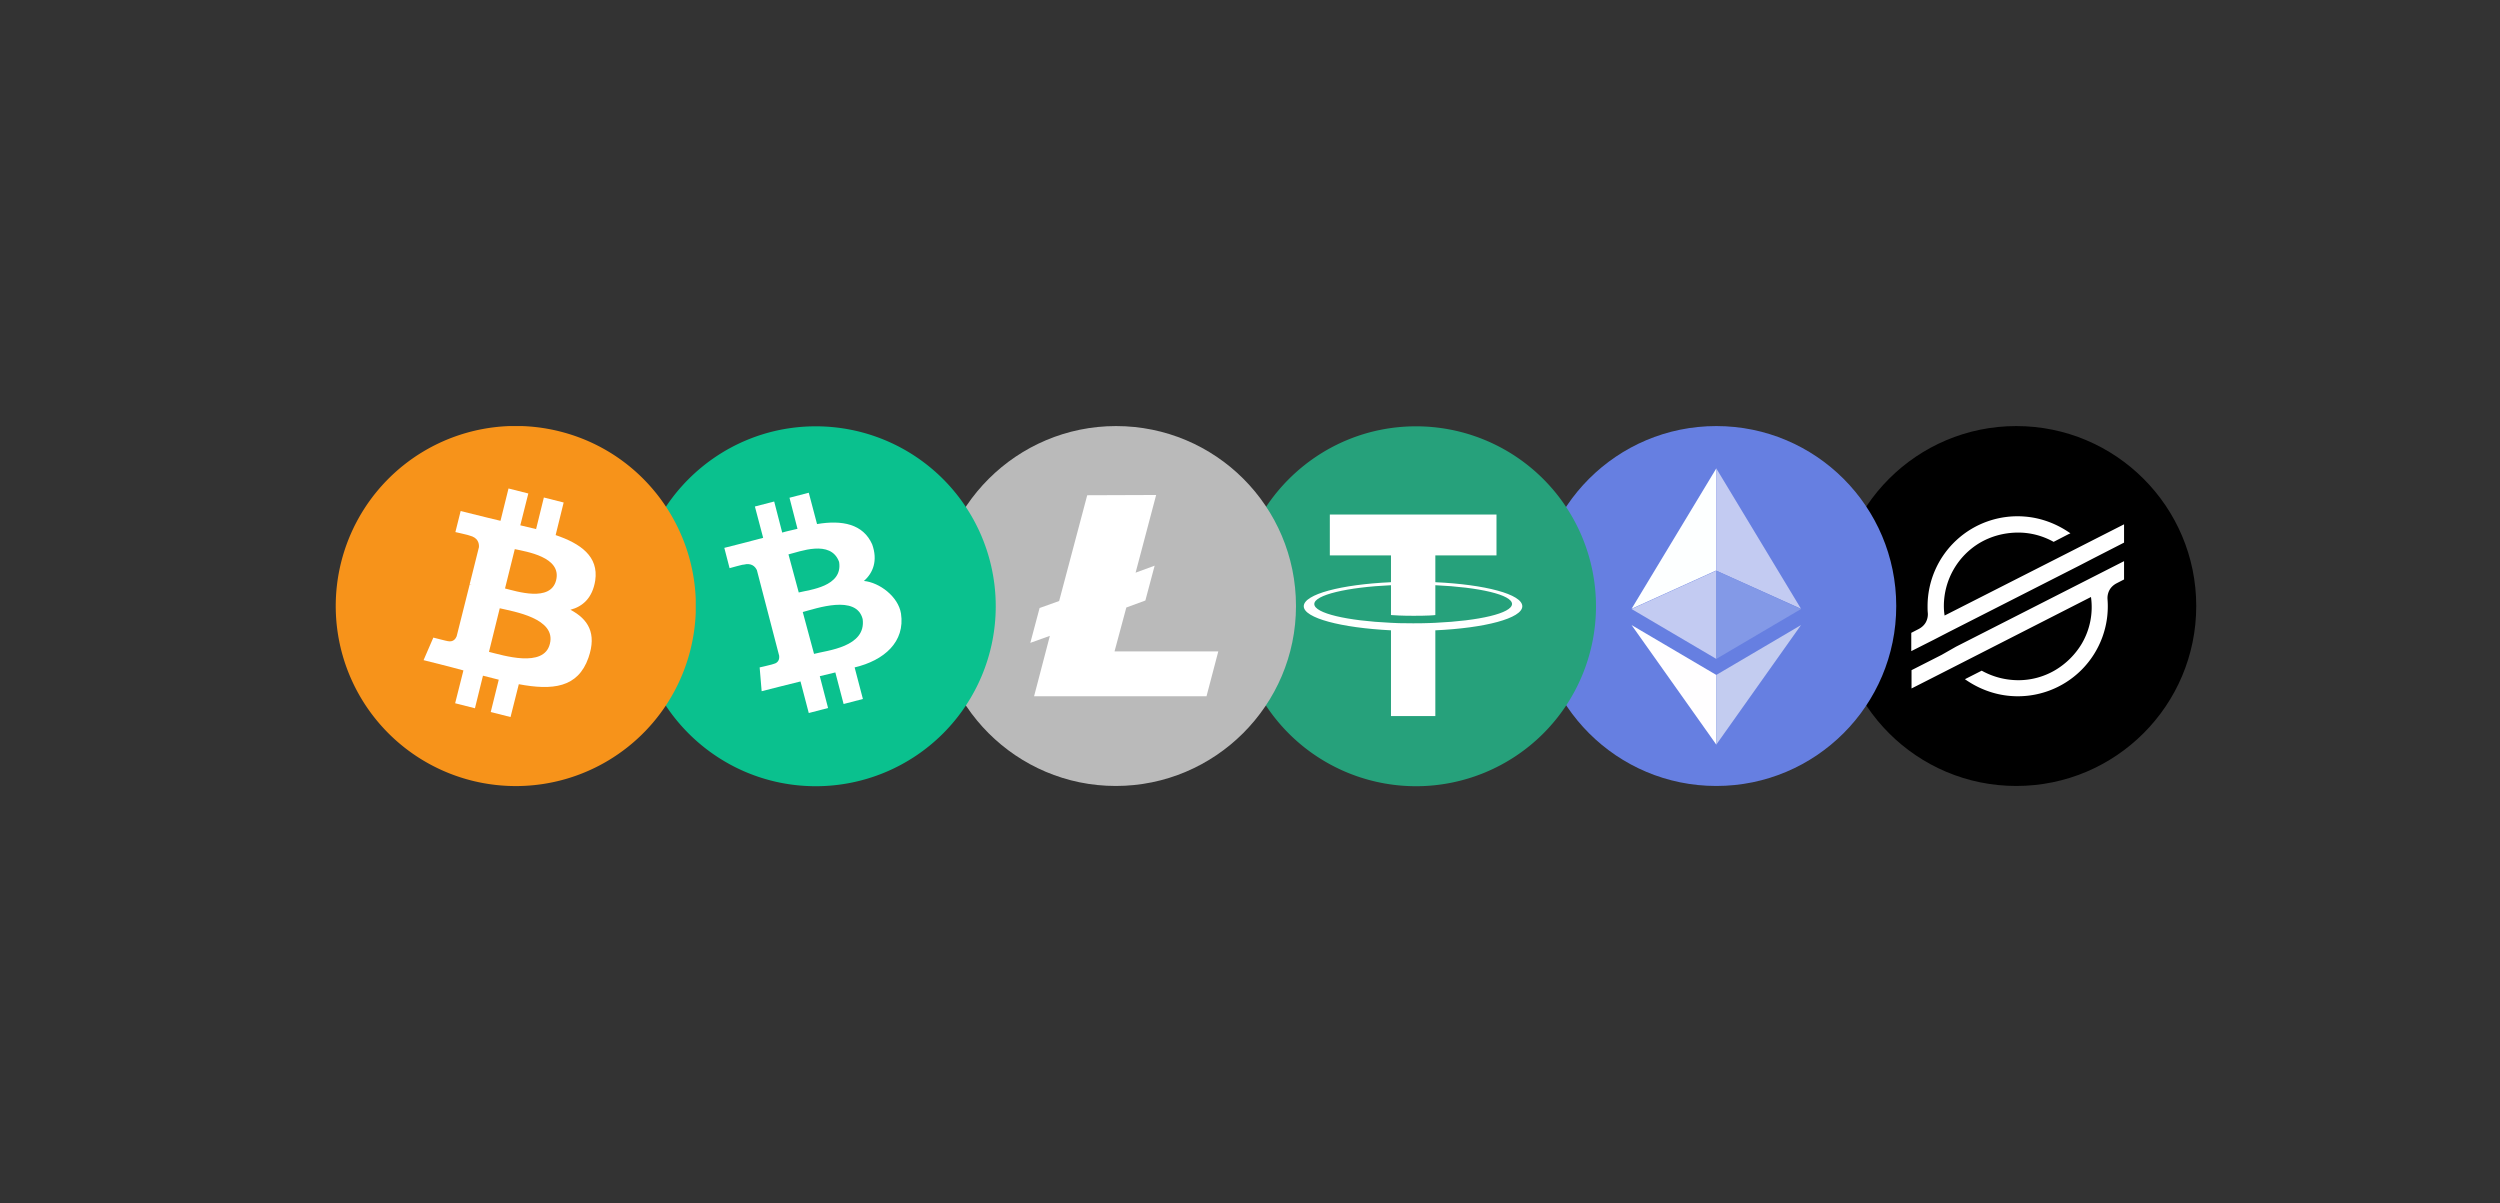
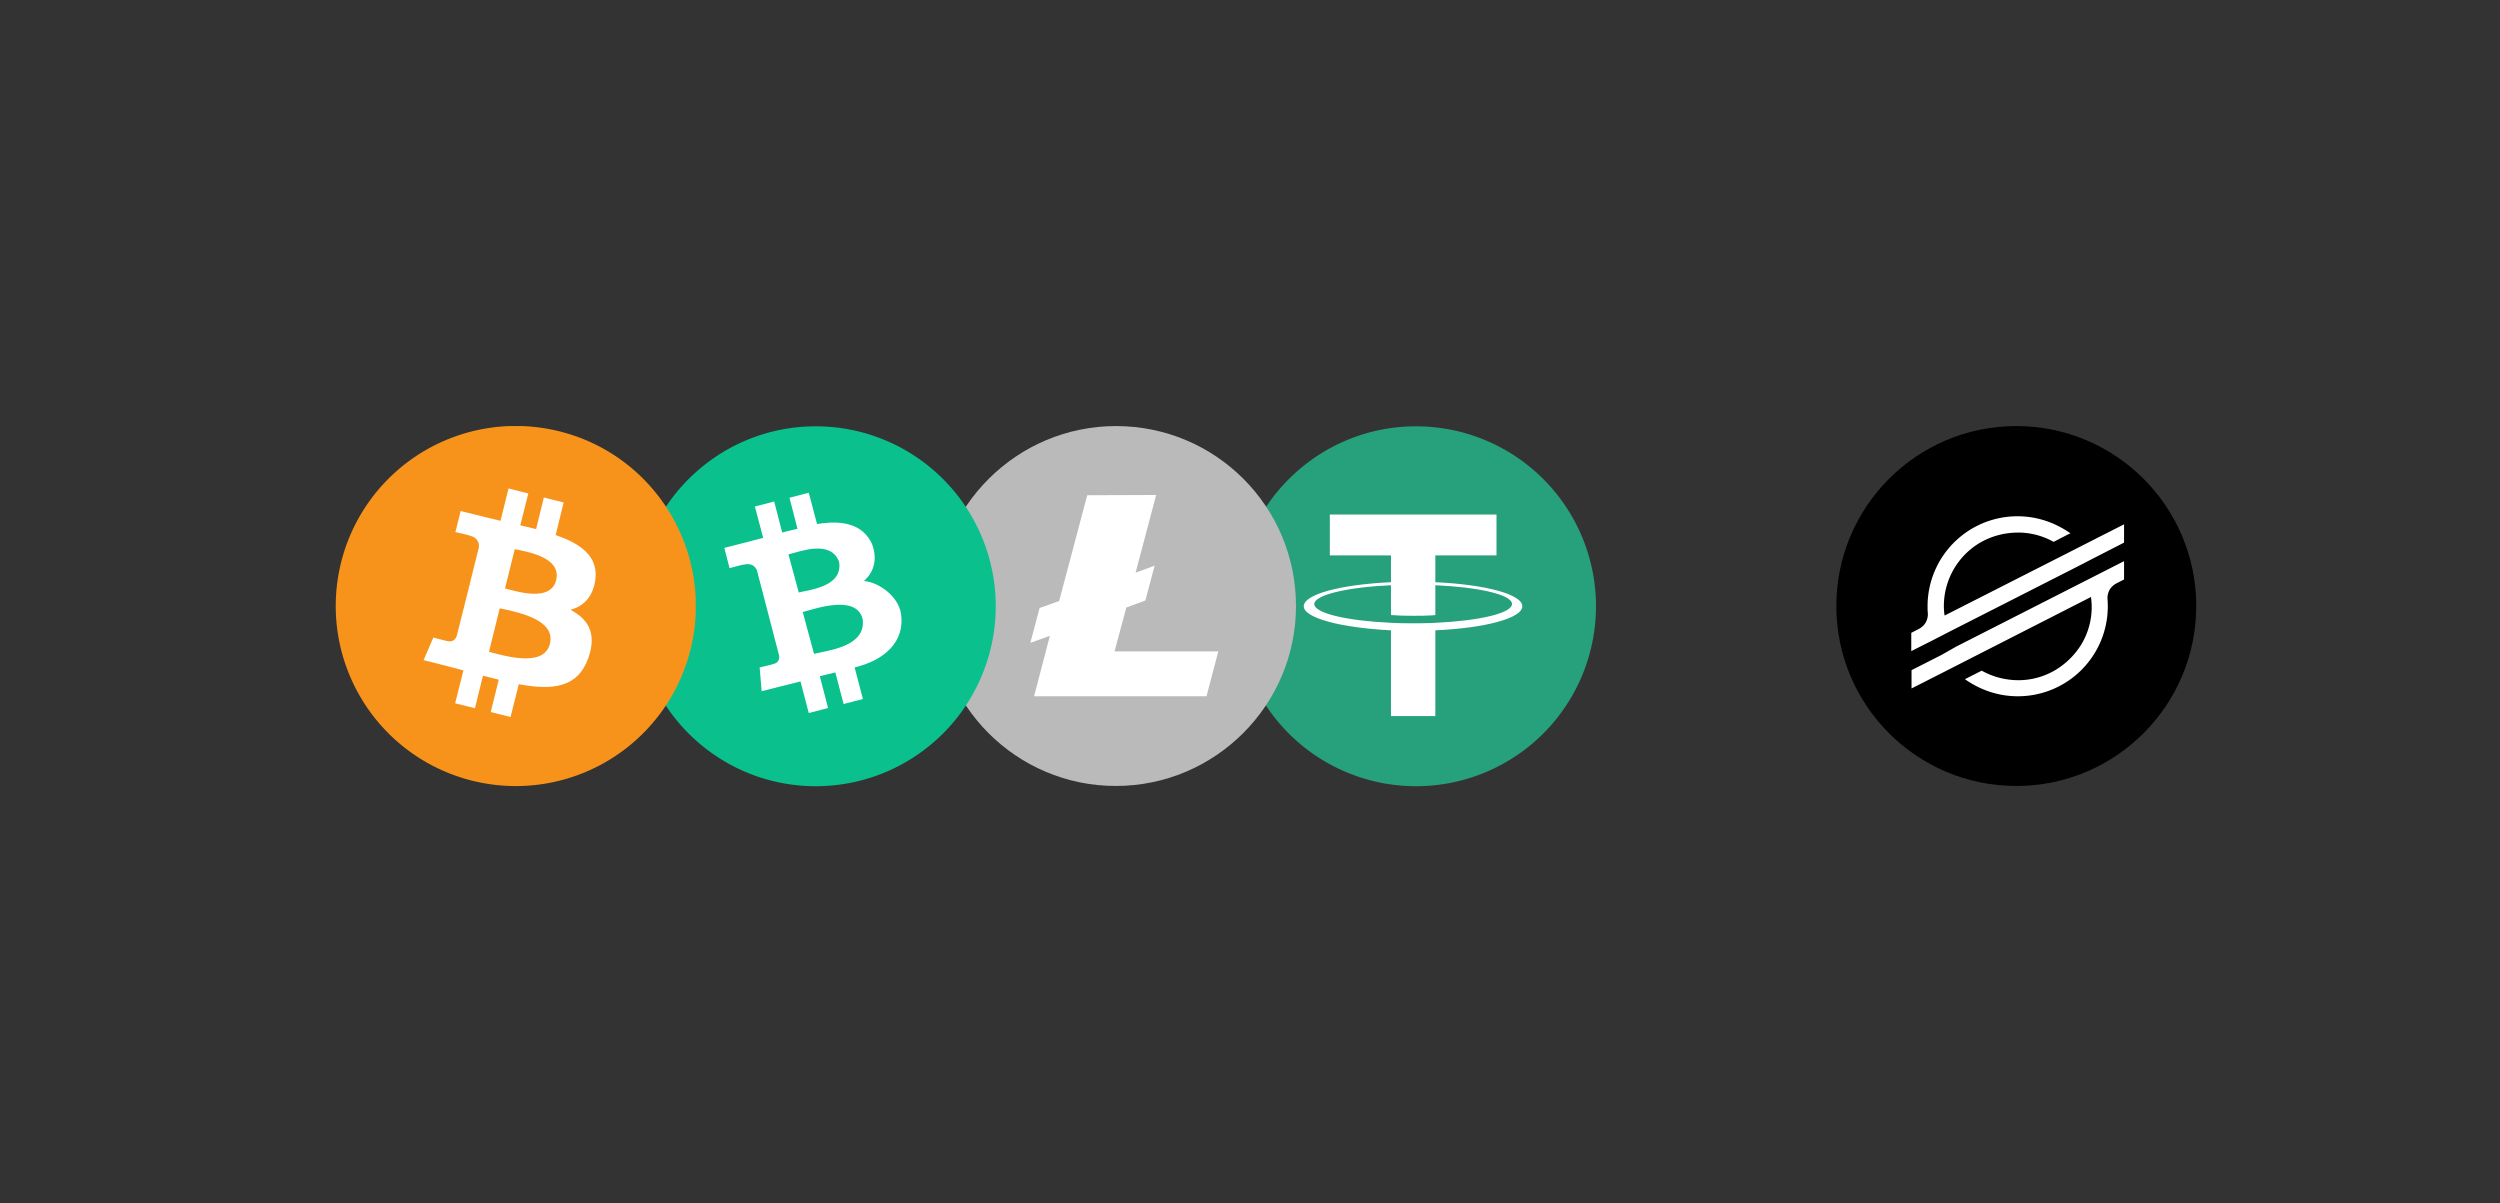
<svg xmlns="http://www.w3.org/2000/svg" xmlns:xlink="http://www.w3.org/1999/xlink" xml:space="preserve" id="Layer_1" x="0" y="0" style="enable-background:new 0 0 99.75 48" version="1.1" viewBox="0 0 99.75 48">
  <rect x="0" y="0" width="99.75" height="48" fill="#333333" stroke="none" />
  <style type="text/css">.st1{fill-rule:evenodd;clip-rule:evenodd;fill:#fff}.st3{fill:#667fe1}.st4{fill:#fdffff}.st5{fill:#c3cbf2}.st6{fill:#8399e7}.st7{fill:#fffeff}.st8{fill:#c3ccf0}.st10{fill:#26a17b}.st11{fill:#fff}.st13{fill:#bababa}.st15{fill:#0ac18e}.st17{fill:#f7931a}</style>
  <defs>
    <path id="SVGID_1_" d="M73.27 17h14.37v14.37H73.27z" />
  </defs>
  <clipPath id="SVGID_00000147903646387267254400000006743139446481483702_">
    <use xlink:href="#SVGID_1_" style="overflow:visible" />
  </clipPath>
  <g style="clip-path:url(#SVGID_00000147903646387267254400000006743139446481483702_)">
    <circle cx="80.45" cy="24.18" r="7.18" />
    <path d="m82.53 22.05 1.02-.52 1.2-.61v.73l-1.21.62-.58.3-5.21 2.65-.29.15-.29.15-.91.46v-.73l.31-.16c.11-.06.21-.15.27-.26.06-.11.09-.24.08-.37-.01-.09-.01-.18-.01-.27a3.588 3.588 0 0 1 3.87-3.58c.66.05 1.29.29 1.83.67l-.09.04-.58.3c-.45-.25-.95-.38-1.47-.37-.51.01-1.01.14-1.46.4a2.939 2.939 0 0 0-1.45 2.53c0 .13.01.26.03.38l4.94-2.51zm-4.48 3.75 6.7-3.41v.73l-.31.16c-.11.06-.21.15-.27.26-.06.11-.09.24-.08.37a3.588 3.588 0 0 1-3.86 3.86c-.66-.05-1.29-.29-1.83-.67l.63-.32.04-.02c.45.25.95.38 1.47.38.51 0 1.02-.14 1.46-.4.44-.26.81-.63 1.07-1.07a2.878 2.878 0 0 0 .36-1.85l-4.94 2.52-1.02.52-1.2.61v-.73l1.2-.61.58-.33z" class="st1" />
  </g>
  <defs>
-     <path id="SVGID_00000052815818209550501420000007339394217399940537_" d="M61.29 17h14.37v14.37H61.29z" />
-   </defs>
+     </defs>
  <clipPath id="SVGID_00000121986171349344425500000005949450680438655114_">
    <use xlink:href="#SVGID_00000052815818209550501420000007339394217399940537_" style="overflow:visible" />
  </clipPath>
  <g style="clip-path:url(#SVGID_00000121986171349344425500000005949450680438655114_)">
    <circle cx="68.48" cy="24.18" r="7.18" class="st3" />
    <path d="m68.48 18.69-3.38 5.6 3.38-1.53v-4.07z" class="st4" />
    <path d="M68.48 22.77 65.1 24.3l3.38 1.99v-3.52zM71.86 24.29l-3.38-5.6v4.08l3.38 1.52z" class="st5" />
    <path d="m68.48 26.29 3.38-1.99-3.38-1.53v3.52z" class="st6" />
    <path d="m65.1 24.94 3.38 4.77v-2.78l-3.38-1.99z" class="st7" />
    <path d="M68.48 26.93v2.78l3.38-4.77-3.38 1.99z" class="st8" />
  </g>
  <defs>
    <path id="SVGID_00000088821044946460880920000014621317884505908155_" d="M49.32 17h14.37v14.37H49.32z" />
  </defs>
  <clipPath id="SVGID_00000051379531221537183180000000380360811346524078_">
    <use xlink:href="#SVGID_00000088821044946460880920000014621317884505908155_" style="overflow:visible" />
  </clipPath>
  <g style="clip-path:url(#SVGID_00000051379531221537183180000000380360811346524078_)">
    <path d="M56.5 31.37a7.18 7.18 0 0 0 0-14.36c-3.96 0-7.18 3.22-7.18 7.18a7.18 7.18 0 0 0 7.18 7.18z" class="st10" />
    <path d="M57.27 24.85c-.05 0-.31.02-.88.02-.46 0-.78-.01-.89-.02-1.75-.08-3.06-.38-3.06-.75 0-.36 1.31-.67 3.06-.75v1.19c.11.01.44.03.9.03.55 0 .82-.02.87-.03v-1.19c1.75.08 3.06.38 3.06.75-.01.37-1.31.67-3.06.75zm0-1.62v-1.07h2.44v-1.63h-6.65v1.63h2.44v1.07c-1.99.09-3.48.48-3.48.96 0 .47 1.49.86 3.48.96v3.42h1.77v-3.42c1.98-.09 3.47-.48 3.47-.96s-1.49-.87-3.47-.96" class="st11" />
  </g>
  <defs>
    <path id="SVGID_00000043416080279310174590000009938285581122852523_" d="M37.34 17h14.37v14.37H37.34z" />
  </defs>
  <clipPath id="SVGID_00000084510519556434326890000010624932096371066519_">
    <use xlink:href="#SVGID_00000043416080279310174590000009938285581122852523_" style="overflow:visible" />
  </clipPath>
  <g style="clip-path:url(#SVGID_00000084510519556434326890000010624932096371066519_)">
    <path d="M51.71 24.18c0 3.96-3.23 7.18-7.19 7.18s-7.18-3.22-7.18-7.18c0-3.96 3.23-7.18 7.19-7.18s7.18 3.2 7.18 7.18z" class="st13" />
    <path d="m43.38 19.76-1.12 4.22-.78.28-.37 1.39.78-.28-.63 2.41h6.88l.47-1.79h-4.14l.47-1.75.76-.28.37-1.39-.76.28.82-3.1-2.75.01z" class="st11" />
  </g>
  <defs>
    <path id="SVGID_00000157991993024313392890000005827740864293234863_" d="M25.37 17h14.37v14.37H25.37z" />
  </defs>
  <clipPath id="SVGID_00000173156629743832167150000004442462874451300757_">
    <use xlink:href="#SVGID_00000157991993024313392890000005827740864293234863_" style="overflow:visible" />
  </clipPath>
  <g style="clip-path:url(#SVGID_00000173156629743832167150000004442462874451300757_)">
    <path d="M32.55 31.37a7.18 7.18 0 0 0 0-14.36c-3.96 0-7.18 3.22-7.18 7.18 0 3.96 3.22 7.18 7.18 7.18z" class="st15" />
    <path d="M34.8 21.72c-.36-.81-1.19-.98-2.2-.81l-.33-1.25-.77.2.32 1.24c-.2.05-.41.09-.61.15l-.32-1.24-.77.2.33 1.25c-.16.05-1.55.4-1.55.4l.21.81s.57-.16.56-.14c.31-.08.46.07.53.22l.89 3.42c.01.1-.01.27-.22.32.01.01-.56.14-.56.14l.08.95s1.37-.35 1.55-.39l.33 1.26.77-.2-.33-1.27c.21-.05.42-.1.62-.15l.33 1.26.77-.2-.33-1.26c1.18-.28 2.02-1.02 1.85-2.15-.11-.68-.86-1.24-1.48-1.3.37-.32.56-.82.33-1.46zm-.38 2.98c.15 1.12-1.42 1.25-1.94 1.39l-.45-1.67c.53-.14 2.14-.71 2.39.28zm-.94-2.28c.16.99-1.18 1.11-1.61 1.22l-.41-1.52c.43-.1 1.69-.61 2.02.3z" class="st11" />
  </g>
  <defs>
    <path id="SVGID_00000064337727329927118780000009320543602328301236_" d="M13.39 17h14.37v14.37H13.39z" />
  </defs>
  <clipPath id="SVGID_00000134230208894192933760000017123454563089898376_">
    <use xlink:href="#SVGID_00000064337727329927118780000009320543602328301236_" style="overflow:visible" />
  </clipPath>
  <g style="clip-path:url(#SVGID_00000134230208894192933760000017123454563089898376_)">
    <path d="M27.55 25.92a7.183 7.183 0 0 1-8.71 5.23 7.183 7.183 0 0 1-5.23-8.71 7.183 7.183 0 0 1 8.71-5.23c3.85.96 6.19 4.86 5.23 8.71z" class="st17" />
    <path d="M23.75 23.16c.14-.96-.58-1.47-1.58-1.81l.32-1.3-.79-.2-.31 1.26-.63-.15.32-1.27-.79-.2-.32 1.29c-.17-.04-.34-.08-.5-.12l-1.09-.27-.21.84s.58.13.57.14c.32.08.38.29.37.46l-.37 1.48c.02.01.05.01.08.03-.03-.01-.05-.01-.08-.02l-.52 2.07c-.04.1-.14.24-.36.19.01.01-.57-.14-.57-.14l-.39.9 1.03.26c.19.05.38.1.56.15l-.33 1.31.79.2.32-1.3c.22.06.42.11.63.16l-.32 1.29.79.2.33-1.31c1.34.25 2.36.15 2.78-1.06.34-.98-.02-1.54-.72-1.91.49-.13.88-.47.99-1.17zm-1.81 2.53c-.24.98-1.89.45-2.43.32l.43-1.74c.55.13 2.26.4 2 1.42zm.25-2.54c-.22.89-1.59.44-2.04.33l.39-1.57c.45.1 1.88.31 1.65 1.24z" class="st11" />
  </g>
</svg>